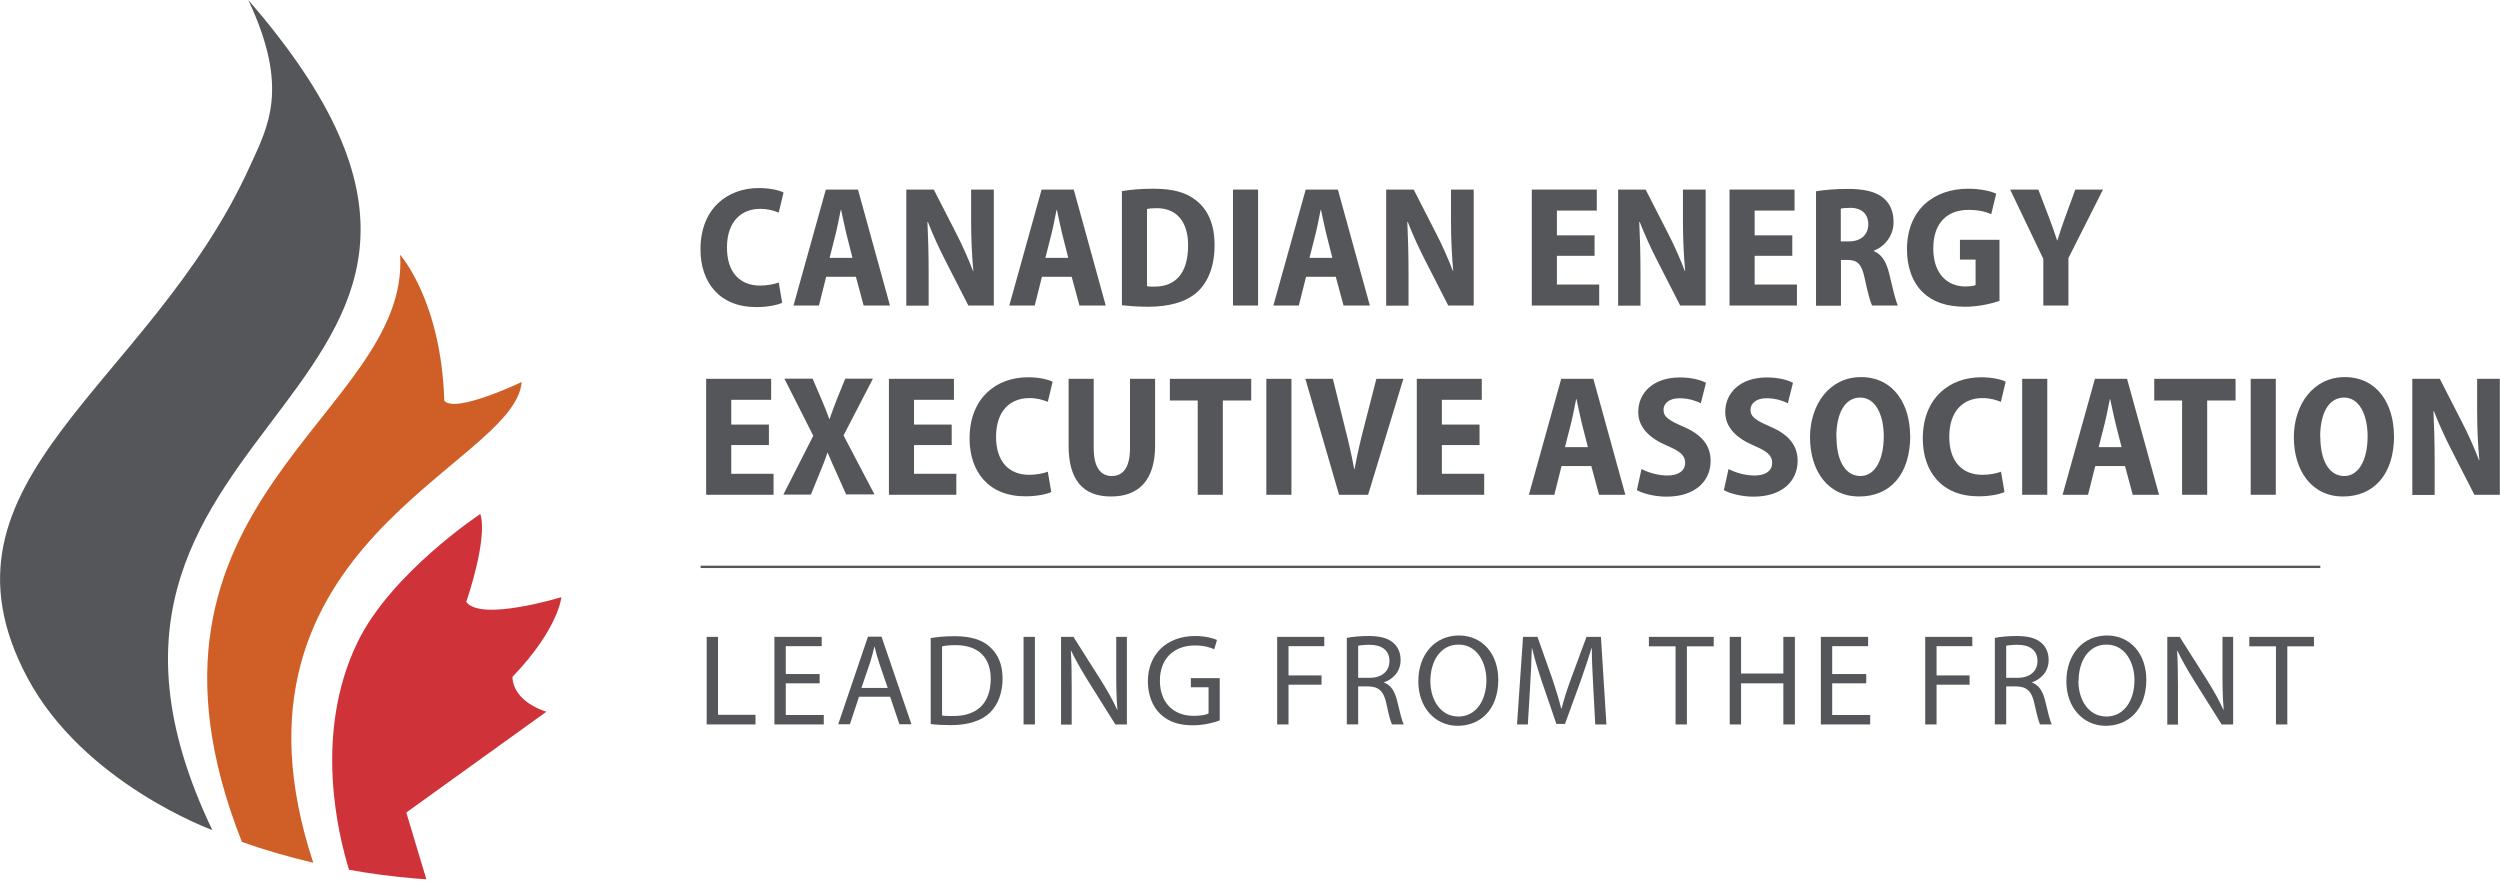
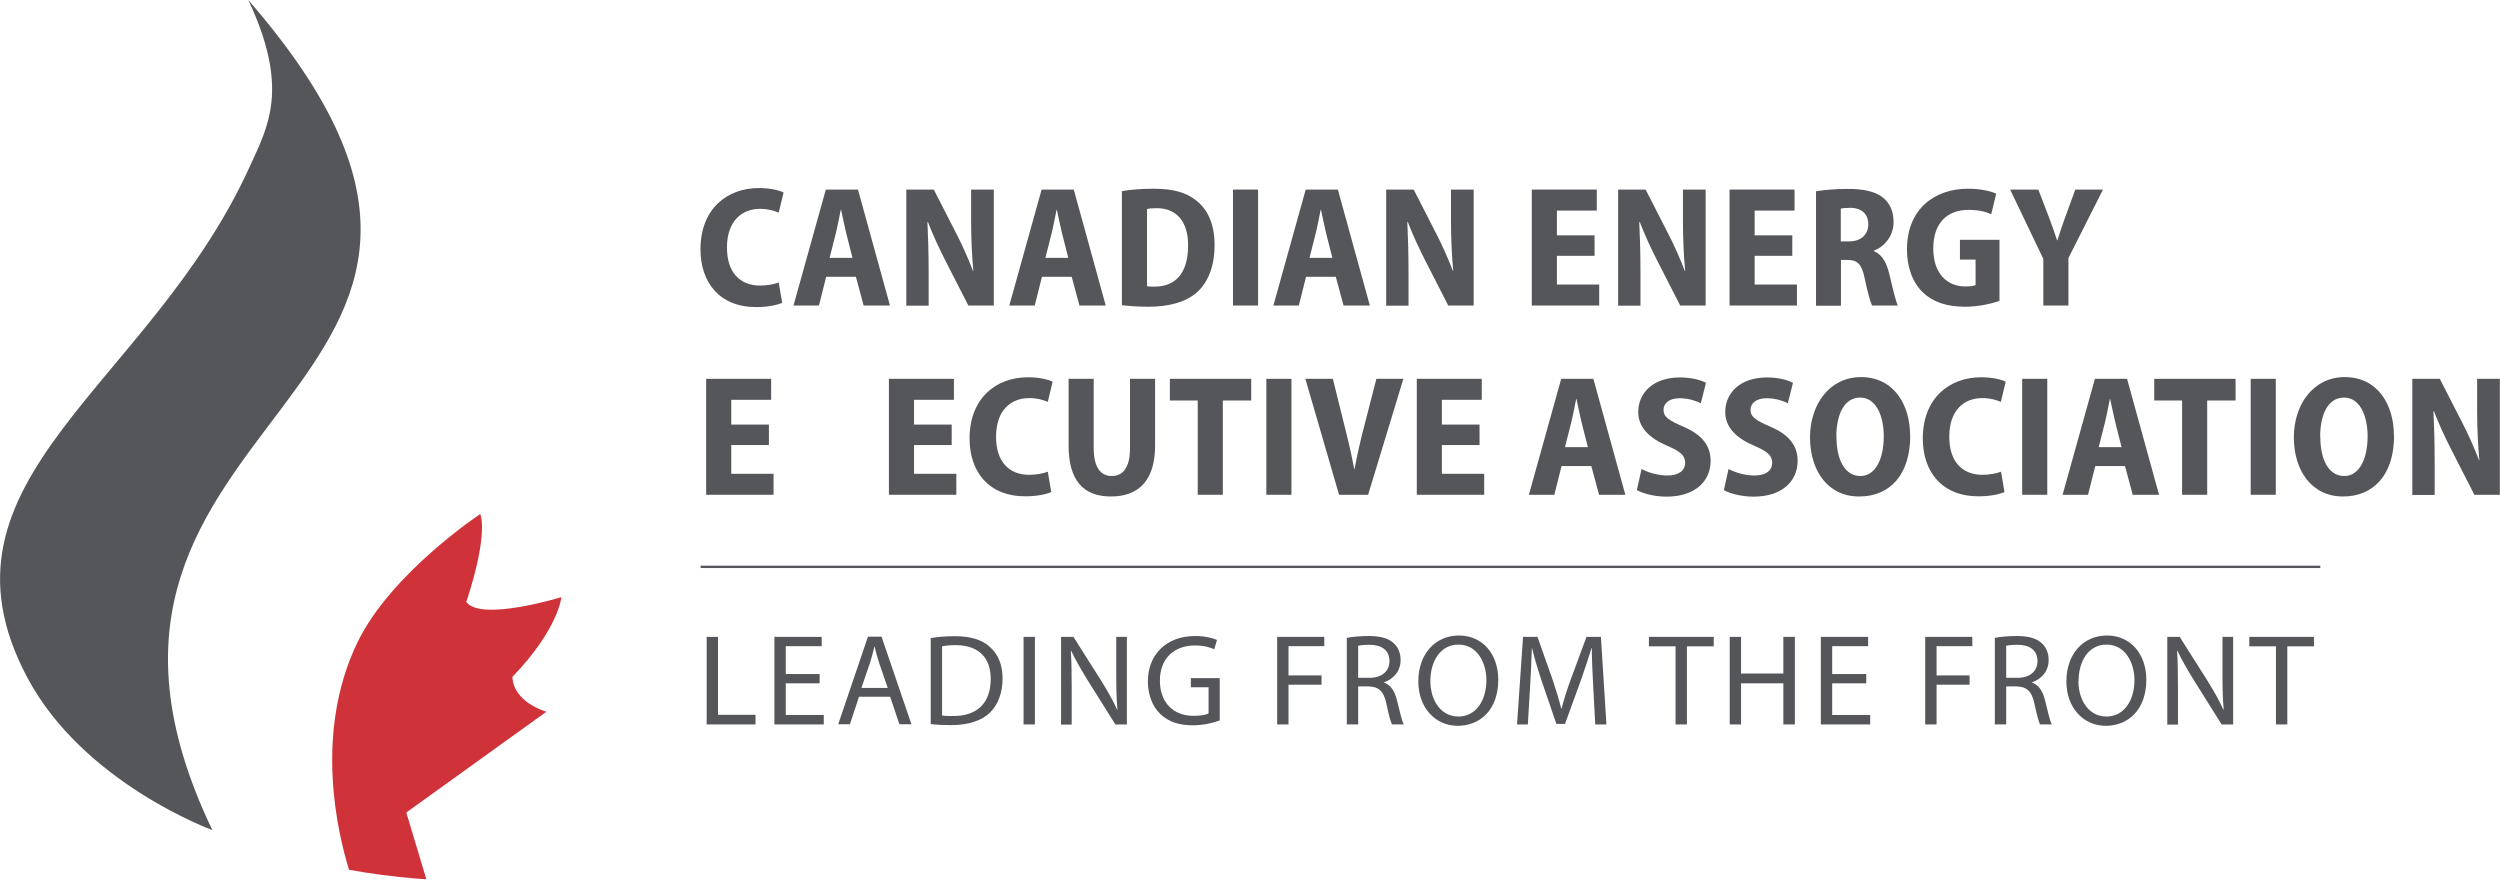
<svg xmlns="http://www.w3.org/2000/svg" width="255" height="90" viewBox="0 0 255 90" fill="none">
  <g clip-path="url(#clip0_823_28893)">
-     <path fill-rule="evenodd" clip-rule="evenodd" d="M53.228 38.956C53.228 38.956 46.405 42.22 45.318 40.868C45.002 30.638 40.811 25.988 40.811 25.988C41.846 42.413 10.891 50.993 24.676 85.878C26.991 86.703 29.429 87.404 31.954 88.001C21.221 55.486 52.526 47.572 53.21 38.973L53.228 38.956Z" fill="#D05F27" />
    <path fill-rule="evenodd" clip-rule="evenodd" d="M43.494 89.703L41.442 82.876L55.735 72.594C55.735 72.594 52.385 71.681 52.263 69.049C56.998 64.118 57.261 60.907 57.261 60.907C57.261 60.907 49.053 63.434 47.562 61.398C49.913 54.239 48.983 52.432 48.983 52.432C48.983 52.432 39.881 58.45 36.461 65.522C31.971 74.805 34.479 85.088 35.602 88.72C37.759 89.106 39.986 89.404 42.248 89.597C42.669 89.632 43.073 89.667 43.494 89.685V89.703Z" fill="#CF3339" />
    <path d="M25.325 0C29.569 9.002 27.341 12.897 25.5 16.933C15.311 39.464 -7.962 48.852 2.771 69.084C8.506 79.894 21.659 84.667 21.659 84.667C0.824 41.219 60.733 40.78 25.325 0Z" fill="#54565A" />
    <path d="M79.78 30.884C79.341 31.094 78.377 31.323 77.132 31.323C73.361 31.323 71.449 28.778 71.449 25.427C71.449 21.268 74.203 19.18 77.394 19.18C78.605 19.18 79.517 19.425 79.92 19.636L79.429 21.689C78.973 21.496 78.359 21.303 77.535 21.303C75.658 21.303 74.15 22.549 74.15 25.251C74.15 27.76 75.448 29.129 77.535 29.129C78.219 29.129 78.973 28.989 79.429 28.813L79.78 30.866V30.884Z" fill="#54565A" />
    <path d="M86.953 26.303L86.321 23.811C86.146 23.11 85.953 22.127 85.795 21.407H85.76C85.602 22.127 85.427 23.127 85.251 23.811L84.62 26.303H86.953ZM84.269 28.233L83.533 31.164H80.937L84.234 19.337H87.514L90.776 31.164H88.092L87.303 28.233H84.287H84.269Z" fill="#54565A" />
    <path d="M92.442 31.164V19.337H95.248L97.51 23.759C98.106 24.899 98.773 26.391 99.246 27.637H99.282C99.141 26.163 99.054 24.443 99.054 22.531V19.337H101.369V31.164H98.773L96.458 26.637C95.844 25.443 95.143 23.934 94.652 22.653H94.599C94.669 24.11 94.722 25.829 94.722 27.9V31.181H92.407L92.442 31.164Z" fill="#54565A" />
    <path d="M108.963 26.303L108.331 23.811C108.156 23.11 107.963 22.127 107.805 21.407H107.77C107.612 22.127 107.437 23.127 107.262 23.811L106.63 26.303H108.963ZM106.279 28.233L105.543 31.164H102.947L106.244 19.337H109.524L112.786 31.164H110.103L109.313 28.233H106.297H106.279Z" fill="#54565A" />
    <path d="M116.995 29.199C117.188 29.235 117.504 29.235 117.767 29.235C119.801 29.235 121.187 27.989 121.187 25.023C121.187 22.584 119.994 21.233 117.977 21.233C117.521 21.233 117.206 21.268 116.995 21.321V29.182V29.199ZM114.435 19.496C115.294 19.338 116.451 19.25 117.662 19.25C119.678 19.25 121.011 19.636 122.028 20.461C123.186 21.373 123.887 22.847 123.887 25.006C123.887 27.304 123.133 28.919 122.028 29.866C120.924 30.814 119.24 31.288 117.135 31.288C115.943 31.288 115.031 31.2 114.435 31.13V19.531V19.496Z" fill="#54565A" />
    <path d="M128.324 19.337V31.164H125.764V19.337H128.324Z" fill="#54565A" />
    <path d="M135.901 26.303L135.269 23.811C135.094 23.11 134.901 22.127 134.743 21.407H134.708C134.55 22.127 134.375 23.127 134.2 23.811L133.568 26.303H135.901ZM133.217 28.233L132.481 31.164H129.885L133.182 19.337H136.462L139.724 31.164H137.041L136.251 28.233H133.235H133.217Z" fill="#54565A" />
    <path d="M141.39 31.164V19.337H144.196L146.458 23.759C147.055 24.899 147.721 26.391 148.195 27.637H148.23C148.09 26.163 148.002 24.443 148.002 22.531V19.337H150.317V31.164H147.721L145.406 26.637C144.792 25.443 144.091 23.934 143.6 22.653H143.547C143.617 24.11 143.67 25.829 143.67 27.9V31.181H141.355L141.39 31.164Z" fill="#54565A" />
    <path d="M162.645 26.093H158.805V29.023H163.119V31.164H156.244V19.337H162.873V21.478H158.805V24.005H162.645V26.093Z" fill="#54565A" />
    <path d="M165.049 31.164V19.337H167.855L170.117 23.759C170.713 24.899 171.38 26.391 171.853 27.637H171.889C171.748 26.163 171.661 24.443 171.661 22.531V19.337H173.976V31.164H171.38L169.065 26.637C168.451 25.443 167.75 23.934 167.259 22.653H167.206C167.276 24.11 167.329 25.829 167.329 27.9V31.181H165.014L165.049 31.164Z" fill="#54565A" />
    <path d="M182.814 26.093H178.974V29.023H183.288V31.164H176.413V19.337H183.042V21.478H178.974V24.005H182.814V26.093Z" fill="#54565A" />
    <path d="M187.76 24.62H188.619C189.847 24.62 190.566 23.9 190.566 22.882C190.566 21.865 189.934 21.215 188.759 21.198C188.251 21.198 187.918 21.233 187.76 21.285V24.62ZM185.217 19.513C186.024 19.373 187.199 19.268 188.461 19.268C190.057 19.268 191.267 19.513 192.092 20.18C192.793 20.759 193.144 21.584 193.144 22.654C193.144 24.076 192.214 25.146 191.145 25.567V25.62C191.951 25.953 192.407 26.725 192.688 27.866C193.004 29.2 193.354 30.709 193.582 31.165H190.952C190.776 30.831 190.496 29.796 190.198 28.392C189.899 26.918 189.443 26.515 188.444 26.515H187.777V31.182H185.234V19.531L185.217 19.513Z" fill="#54565A" />
    <path d="M203.947 30.691C203.211 30.954 201.808 31.288 200.457 31.288C198.546 31.288 197.143 30.796 196.143 29.831C195.073 28.813 194.495 27.217 194.512 25.392C194.53 21.356 197.283 19.25 200.738 19.25C202.071 19.25 203.106 19.513 203.614 19.759L203.106 21.847C202.544 21.601 201.86 21.408 200.773 21.408C198.756 21.408 197.195 22.602 197.195 25.339C197.195 27.901 198.598 29.217 200.457 29.217C200.948 29.217 201.334 29.164 201.51 29.077V26.48H199.914V24.462H203.947V30.709V30.691Z" fill="#54565A" />
    <path d="M208.419 31.164V26.409L205.035 19.337H207.911L208.998 22.18C209.314 23.004 209.559 23.706 209.822 24.513H209.858C210.086 23.741 210.349 23.004 210.647 22.162L211.681 19.337H214.505L210.98 26.321V31.164H208.419Z" fill="#54565A" />
    <path d="M78.429 45.395H74.588V48.326H78.903V50.467H72.028V38.64H78.657V40.78H74.588V43.307H78.429V45.395Z" fill="#54565A" />
-     <path d="M86.321 50.467L85.357 48.308C84.988 47.519 84.725 46.887 84.427 46.185H84.392C84.164 46.887 83.901 47.536 83.585 48.308L82.708 50.449H79.902L82.954 44.448L80.008 38.622H82.884L83.813 40.78C84.111 41.465 84.339 42.061 84.585 42.728H84.62C84.883 41.991 85.076 41.447 85.339 40.78L86.216 38.622H89.04L86.041 44.413L89.197 50.431H86.321V50.467Z" fill="#54565A" />
    <path d="M97.072 45.395H93.231V48.326H97.545V50.467H90.67V38.64H97.3V40.78H93.231V43.307H97.072V45.395Z" fill="#54565A" />
    <path d="M107.226 50.186C106.788 50.396 105.823 50.624 104.578 50.624C100.808 50.624 98.896 48.08 98.896 44.728C98.896 40.57 101.649 38.481 104.841 38.481C106.051 38.481 106.963 38.727 107.367 38.938L106.876 40.991C106.42 40.798 105.806 40.605 104.982 40.605C103.105 40.605 101.597 41.851 101.597 44.553C101.597 47.062 102.895 48.431 104.982 48.431C105.666 48.431 106.42 48.291 106.876 48.115L107.226 50.168V50.186Z" fill="#54565A" />
    <path d="M111.558 38.64V45.711C111.558 47.659 112.26 48.554 113.4 48.554C114.54 48.554 115.259 47.712 115.259 45.711V38.64H117.819V45.466C117.819 48.94 116.188 50.642 113.329 50.642C110.471 50.642 108.998 48.975 108.998 45.448V38.64H111.558Z" fill="#54565A" />
    <path d="M122.168 40.851H119.327V38.64H127.623V40.851H124.729V50.467H122.168V40.851Z" fill="#54565A" />
    <path d="M131.727 38.64V50.467H129.166V38.64H131.727Z" fill="#54565A" />
    <path d="M136.584 50.467L133.147 38.64H135.953L137.198 43.676C137.549 45.044 137.865 46.413 138.128 47.852H138.163C138.426 46.431 138.742 45.027 139.092 43.693L140.39 38.64H143.144L139.548 50.467H136.584Z" fill="#54565A" />
    <path d="M150.913 45.395H147.072V48.326H151.387V50.467H144.512V38.64H151.141V40.78H147.072V43.307H150.913V45.395Z" fill="#54565A" />
    <path d="M161.962 45.606L161.33 43.114C161.155 42.412 160.962 41.43 160.804 40.71H160.769C160.611 41.43 160.436 42.43 160.261 43.114L159.629 45.606H161.962ZM159.278 47.536L158.542 50.467H155.946L159.243 38.64H162.523L165.785 50.467H163.102L162.313 47.536H159.296H159.278Z" fill="#54565A" />
    <path d="M167.433 47.834C168.065 48.185 169.1 48.501 170.082 48.501C171.257 48.501 171.888 47.975 171.888 47.203C171.888 46.431 171.327 46.009 170.047 45.465C168.188 44.676 167.1 43.553 167.1 42.026C167.1 40.043 168.661 38.499 171.344 38.499C172.519 38.499 173.431 38.745 174.01 39.043L173.484 41.131C173.063 40.921 172.309 40.622 171.309 40.622C170.204 40.622 169.678 41.184 169.678 41.798C169.678 42.535 170.24 42.886 171.695 43.518C173.624 44.342 174.484 45.465 174.484 47.01C174.484 49.045 172.94 50.659 169.976 50.659C168.749 50.659 167.539 50.326 166.96 49.993L167.433 47.852V47.834Z" fill="#54565A" />
    <path d="M176.308 47.834C176.939 48.185 177.974 48.501 178.956 48.501C180.149 48.501 180.763 47.975 180.763 47.203C180.763 46.431 180.201 46.009 178.921 45.465C177.062 44.676 175.975 43.553 175.975 42.026C175.975 40.043 177.536 38.499 180.219 38.499C181.394 38.499 182.288 38.745 182.885 39.043L182.359 41.131C181.938 40.921 181.184 40.622 180.184 40.622C179.079 40.622 178.553 41.184 178.553 41.798C178.553 42.535 179.114 42.886 180.57 43.518C182.499 44.342 183.358 45.465 183.358 47.01C183.358 49.045 181.815 50.659 178.851 50.659C177.623 50.659 176.413 50.326 175.834 49.993L176.308 47.852V47.834Z" fill="#54565A" />
    <path d="M187.321 44.57C187.321 46.992 188.233 48.554 189.759 48.554C191.285 48.554 192.144 46.834 192.144 44.5C192.144 42.377 191.338 40.552 189.742 40.552C188.146 40.552 187.304 42.202 187.304 44.57H187.321ZM194.845 44.413C194.845 48.466 192.741 50.642 189.636 50.642C186.374 50.642 184.621 47.94 184.621 44.605C184.621 41.272 186.602 38.464 189.812 38.464C193.197 38.464 194.828 41.307 194.828 44.413H194.845Z" fill="#54565A" />
    <path d="M204.456 50.186C204.018 50.396 203.053 50.624 201.808 50.624C198.037 50.624 196.125 48.08 196.125 44.728C196.125 40.57 198.879 38.481 202.071 38.481C203.281 38.481 204.193 38.727 204.579 38.938L204.088 40.991C203.632 40.798 203.018 40.605 202.194 40.605C200.317 40.605 198.826 41.851 198.826 44.553C198.826 47.062 200.124 48.431 202.211 48.431C202.895 48.431 203.649 48.291 204.105 48.115L204.456 50.168V50.186Z" fill="#54565A" />
    <path d="M208.823 38.64V50.467H206.262V38.64H208.823Z" fill="#54565A" />
    <path d="M216.399 45.606L215.768 43.114C215.593 42.412 215.4 41.43 215.242 40.71H215.207C215.049 41.43 214.873 42.43 214.698 43.114L214.067 45.606H216.399ZM213.716 47.536L212.979 50.467H210.384L213.681 38.64H216.96L220.223 50.467H217.539L216.75 47.536H213.734H213.716Z" fill="#54565A" />
    <path d="M222.573 40.851H219.731V38.64H228.027V40.851H225.133V50.467H222.573V40.851Z" fill="#54565A" />
    <path d="M232.131 38.64V50.467H229.57V38.64H232.131Z" fill="#54565A" />
    <path d="M236.673 44.57C236.673 46.992 237.585 48.554 239.111 48.554C240.637 48.554 241.496 46.834 241.496 44.5C241.496 42.377 240.689 40.552 239.093 40.552C237.497 40.552 236.655 42.202 236.655 44.57H236.673ZM244.197 44.413C244.197 48.466 242.075 50.642 238.988 50.642C235.743 50.642 233.972 47.94 233.972 44.605C233.972 41.272 235.954 38.464 239.163 38.464C242.548 38.464 244.179 41.307 244.179 44.413H244.197Z" fill="#54565A" />
    <path d="M246.056 50.467V38.64H248.862L251.124 43.062C251.72 44.202 252.387 45.694 252.86 46.94H252.895C252.755 45.466 252.667 43.746 252.667 41.833V38.64H254.982V50.467H252.387L250.072 45.939C249.458 44.746 248.756 43.237 248.265 41.956H248.213C248.283 43.413 248.336 45.132 248.336 47.203V50.484H246.021L246.056 50.467Z" fill="#54565A" />
    <path d="M72.081 64.961H73.238V72.91H77.061V73.893H72.081V64.961Z" fill="#54565A" />
    <path d="M83.603 69.699H80.148V72.927H84.024V73.893H78.99V64.961H83.813V65.909H80.148V68.751H83.603V69.699Z" fill="#54565A" />
    <path d="M90.548 70.172L89.671 67.611C89.478 67.031 89.338 66.487 89.215 65.979H89.18C89.057 66.505 88.917 67.049 88.742 67.593L87.865 70.172H90.566H90.548ZM87.619 71.067L86.69 73.875H85.497L88.531 64.943H89.917L92.968 73.875H91.74L90.793 71.067H87.637H87.619Z" fill="#54565A" />
    <path d="M96.09 72.98C96.388 73.033 96.809 73.033 97.247 73.033C99.72 73.033 101.053 71.664 101.053 69.242C101.053 67.137 99.878 65.803 97.44 65.803C96.844 65.803 96.405 65.856 96.09 65.926V72.98ZM94.932 65.084C95.634 64.961 96.475 64.891 97.387 64.891C99.036 64.891 100.229 65.277 101 66.014C101.789 66.733 102.263 67.768 102.263 69.207C102.263 70.646 101.807 71.857 100.983 72.682C100.141 73.506 98.755 73.963 97.037 73.963C96.212 73.963 95.528 73.928 94.932 73.857V65.066V65.084Z" fill="#54565A" />
    <path d="M105.56 64.961V73.893H104.403V64.961H105.56Z" fill="#54565A" />
    <path d="M108.226 73.893V64.961H109.489L112.347 69.471C112.996 70.523 113.523 71.454 113.943 72.383H113.978C113.873 71.173 113.856 70.085 113.856 68.699V64.961H114.943V73.893H113.768L110.927 69.365C110.313 68.365 109.717 67.347 109.261 66.382H109.226C109.296 67.523 109.313 68.611 109.313 70.085V73.91H108.226V73.893Z" fill="#54565A" />
    <path d="M124.396 73.489C123.887 73.682 122.852 73.98 121.66 73.98C120.309 73.98 119.187 73.647 118.328 72.805C117.556 72.067 117.083 70.874 117.083 69.488C117.083 66.821 118.924 64.873 121.905 64.873C122.94 64.873 123.747 65.101 124.133 65.277L123.852 66.224C123.379 66.014 122.782 65.838 121.888 65.838C119.731 65.838 118.31 67.189 118.31 69.418C118.31 71.646 119.661 73.015 121.748 73.015C122.502 73.015 123.01 72.91 123.273 72.769V70.102H121.467V69.172H124.413V73.454L124.396 73.489Z" fill="#54565A" />
    <path d="M130.271 64.961H135.076V65.909H131.428V68.892H134.796V69.839H131.428V73.893H130.271V64.961Z" fill="#54565A" />
    <path d="M138.532 69.137H139.707C140.934 69.137 141.723 68.47 141.723 67.435C141.723 66.277 140.882 65.768 139.671 65.768C139.11 65.768 138.724 65.821 138.532 65.873V69.137ZM137.374 65.066C137.953 64.943 138.795 64.873 139.584 64.873C140.811 64.873 141.618 65.101 142.162 65.61C142.6 65.996 142.863 66.61 142.863 67.312C142.863 68.488 142.109 69.26 141.18 69.593V69.628C141.864 69.874 142.267 70.506 142.495 71.436C142.793 72.682 143.004 73.541 143.179 73.892H141.986C141.846 73.629 141.636 72.875 141.408 71.752C141.145 70.523 140.654 70.05 139.619 70.014H138.532V73.892H137.374V65.084V65.066Z" fill="#54565A" />
    <path d="M145.897 69.47C145.897 71.383 146.932 73.085 148.756 73.085C150.58 73.085 151.614 71.401 151.614 69.383C151.614 67.61 150.685 65.75 148.773 65.75C146.862 65.75 145.897 67.523 145.897 69.47ZM152.825 69.33C152.825 72.401 150.966 74.033 148.686 74.033C146.406 74.033 144.669 72.19 144.669 69.505C144.669 66.68 146.423 64.82 148.808 64.82C151.194 64.82 152.825 66.68 152.825 69.348V69.33Z" fill="#54565A" />
    <path d="M162.506 69.962C162.435 68.716 162.365 67.207 162.365 66.119H162.33C162.015 67.154 161.646 68.277 161.208 69.506L159.629 73.84H158.752L157.297 69.594C156.876 68.33 156.525 67.189 156.28 66.137H156.245C156.209 67.242 156.157 68.734 156.069 70.067L155.841 73.893H154.736L155.35 64.961H156.823L158.349 69.278C158.717 70.366 159.016 71.348 159.244 72.278H159.279C159.507 71.383 159.822 70.383 160.226 69.278L161.822 64.961H163.295L163.856 73.893H162.716L162.506 69.98V69.962Z" fill="#54565A" />
    <path d="M170.906 65.926H168.188V64.961H174.8V65.926H172.064V73.893H170.906V65.926Z" fill="#54565A" />
    <path d="M177.588 64.961V68.699H181.902V64.961H183.078V73.893H181.902V69.699H177.588V73.893H176.431V64.961H177.588Z" fill="#54565A" />
    <path d="M190.356 69.699H186.883V72.927H190.759V73.893H185.726V64.961H190.548V65.909H186.883V68.751H190.356V69.699Z" fill="#54565A" />
    <path d="M196.371 64.961H201.176V65.909H197.529V68.892H200.896V69.839H197.529V73.893H196.371V64.961Z" fill="#54565A" />
    <path d="M204.631 69.137H205.806C207.034 69.137 207.823 68.47 207.823 67.435C207.823 66.277 206.981 65.768 205.771 65.768C205.21 65.768 204.824 65.821 204.631 65.873V69.137ZM203.474 65.066C204.052 64.943 204.894 64.873 205.683 64.873C206.911 64.873 207.718 65.101 208.261 65.61C208.7 65.996 208.963 66.61 208.963 67.312C208.963 68.488 208.209 69.26 207.279 69.593V69.628C207.963 69.874 208.367 70.506 208.595 71.436C208.893 72.682 209.103 73.541 209.279 73.892H208.086C207.946 73.629 207.753 72.875 207.507 71.752C207.244 70.523 206.753 70.05 205.718 70.014H204.631V73.892H203.474V65.084V65.066Z" fill="#54565A" />
    <path d="M211.997 69.47C211.997 71.383 213.032 73.085 214.856 73.085C216.68 73.085 217.715 71.401 217.715 69.383C217.715 67.61 216.785 65.75 214.873 65.75C212.962 65.75 212.015 67.523 212.015 69.47H211.997ZM218.925 69.33C218.925 72.401 217.066 74.033 214.786 74.033C212.506 74.033 210.77 72.19 210.77 69.505C210.77 66.68 212.523 64.82 214.908 64.82C217.294 64.82 218.925 66.68 218.925 69.348V69.33Z" fill="#54565A" />
    <path d="M221.064 73.893V64.961H222.327L225.186 69.471C225.835 70.523 226.361 71.454 226.782 72.383H226.817C226.712 71.173 226.694 70.085 226.694 68.699V64.961H227.781V73.893H226.606L223.765 69.365C223.151 68.365 222.555 67.347 222.099 66.382H222.064C222.134 67.523 222.152 68.611 222.152 70.085V73.91H221.064V73.893Z" fill="#54565A" />
    <path d="M232.148 65.926H229.43V64.961H236.024V65.926H233.306V73.893H232.148V65.926Z" fill="#54565A" />
    <path d="M71.467 57.819H236.673" stroke="#54565A" stroke-width="0.24" stroke-miterlimit="10" />
  </g>
  <defs>
    <clipPath id="clip0_823_28893">
      <rect width="255" height="89.703" fill="white" />
    </clipPath>
  </defs>
</svg>